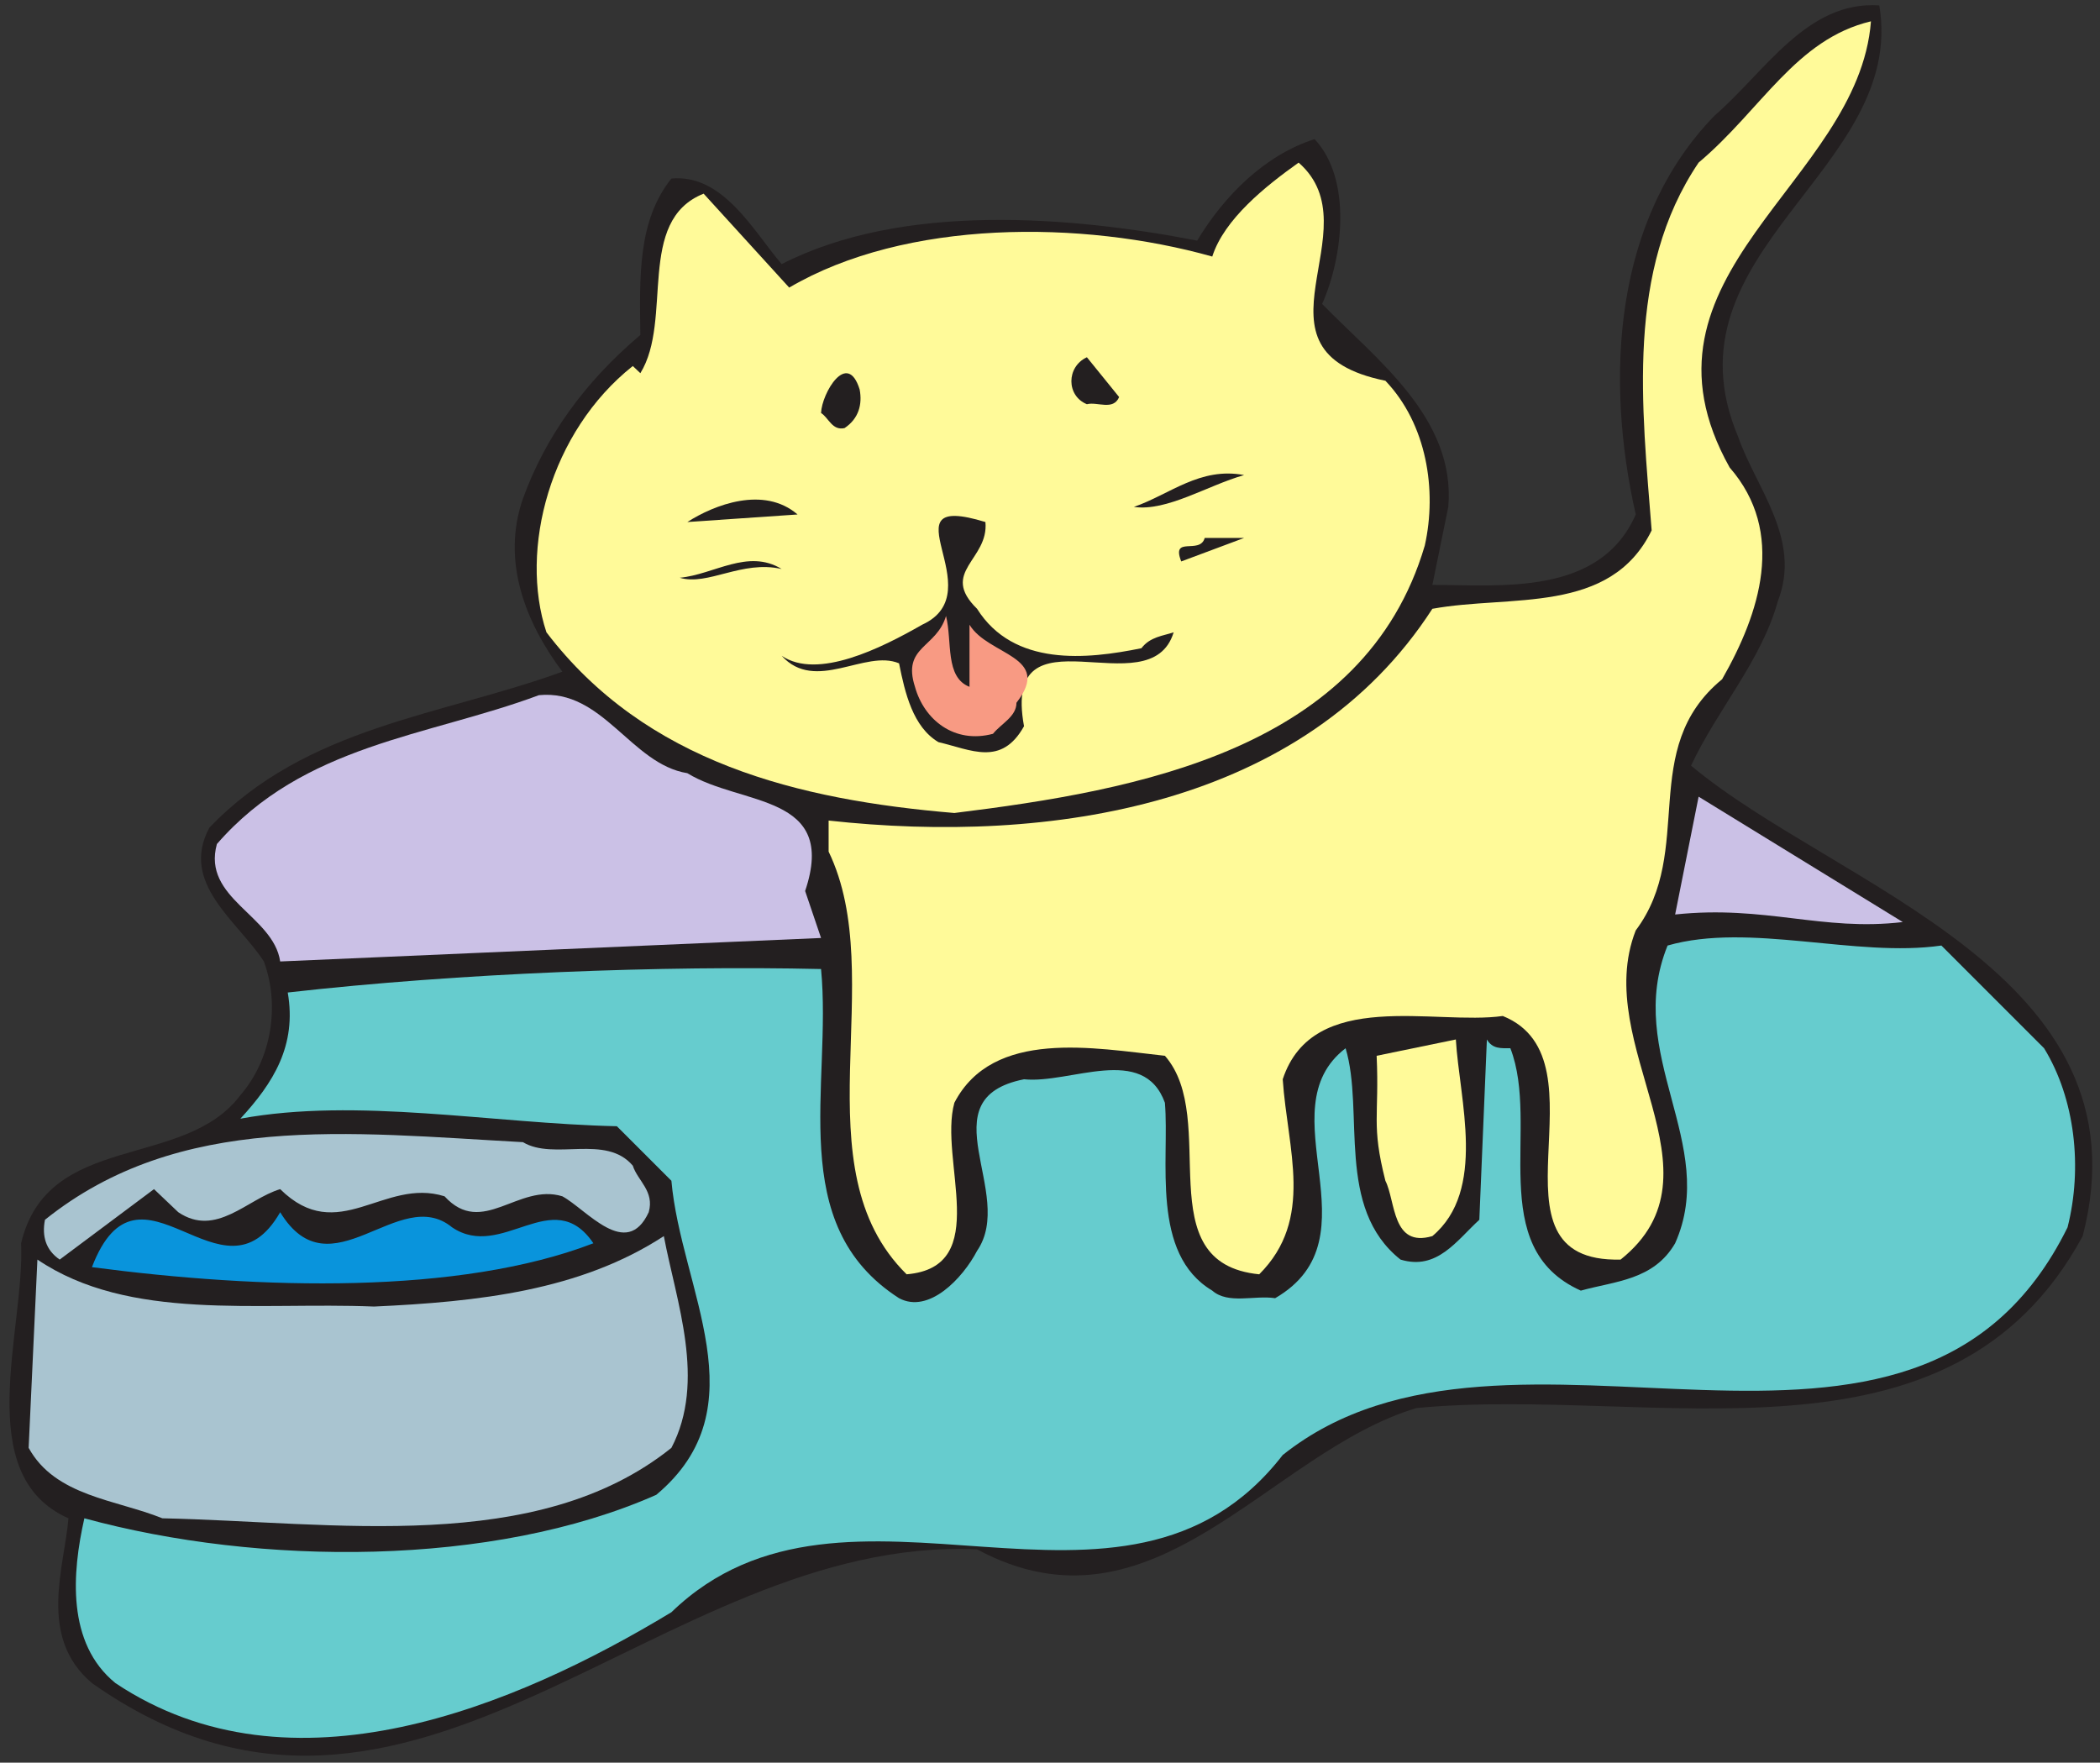
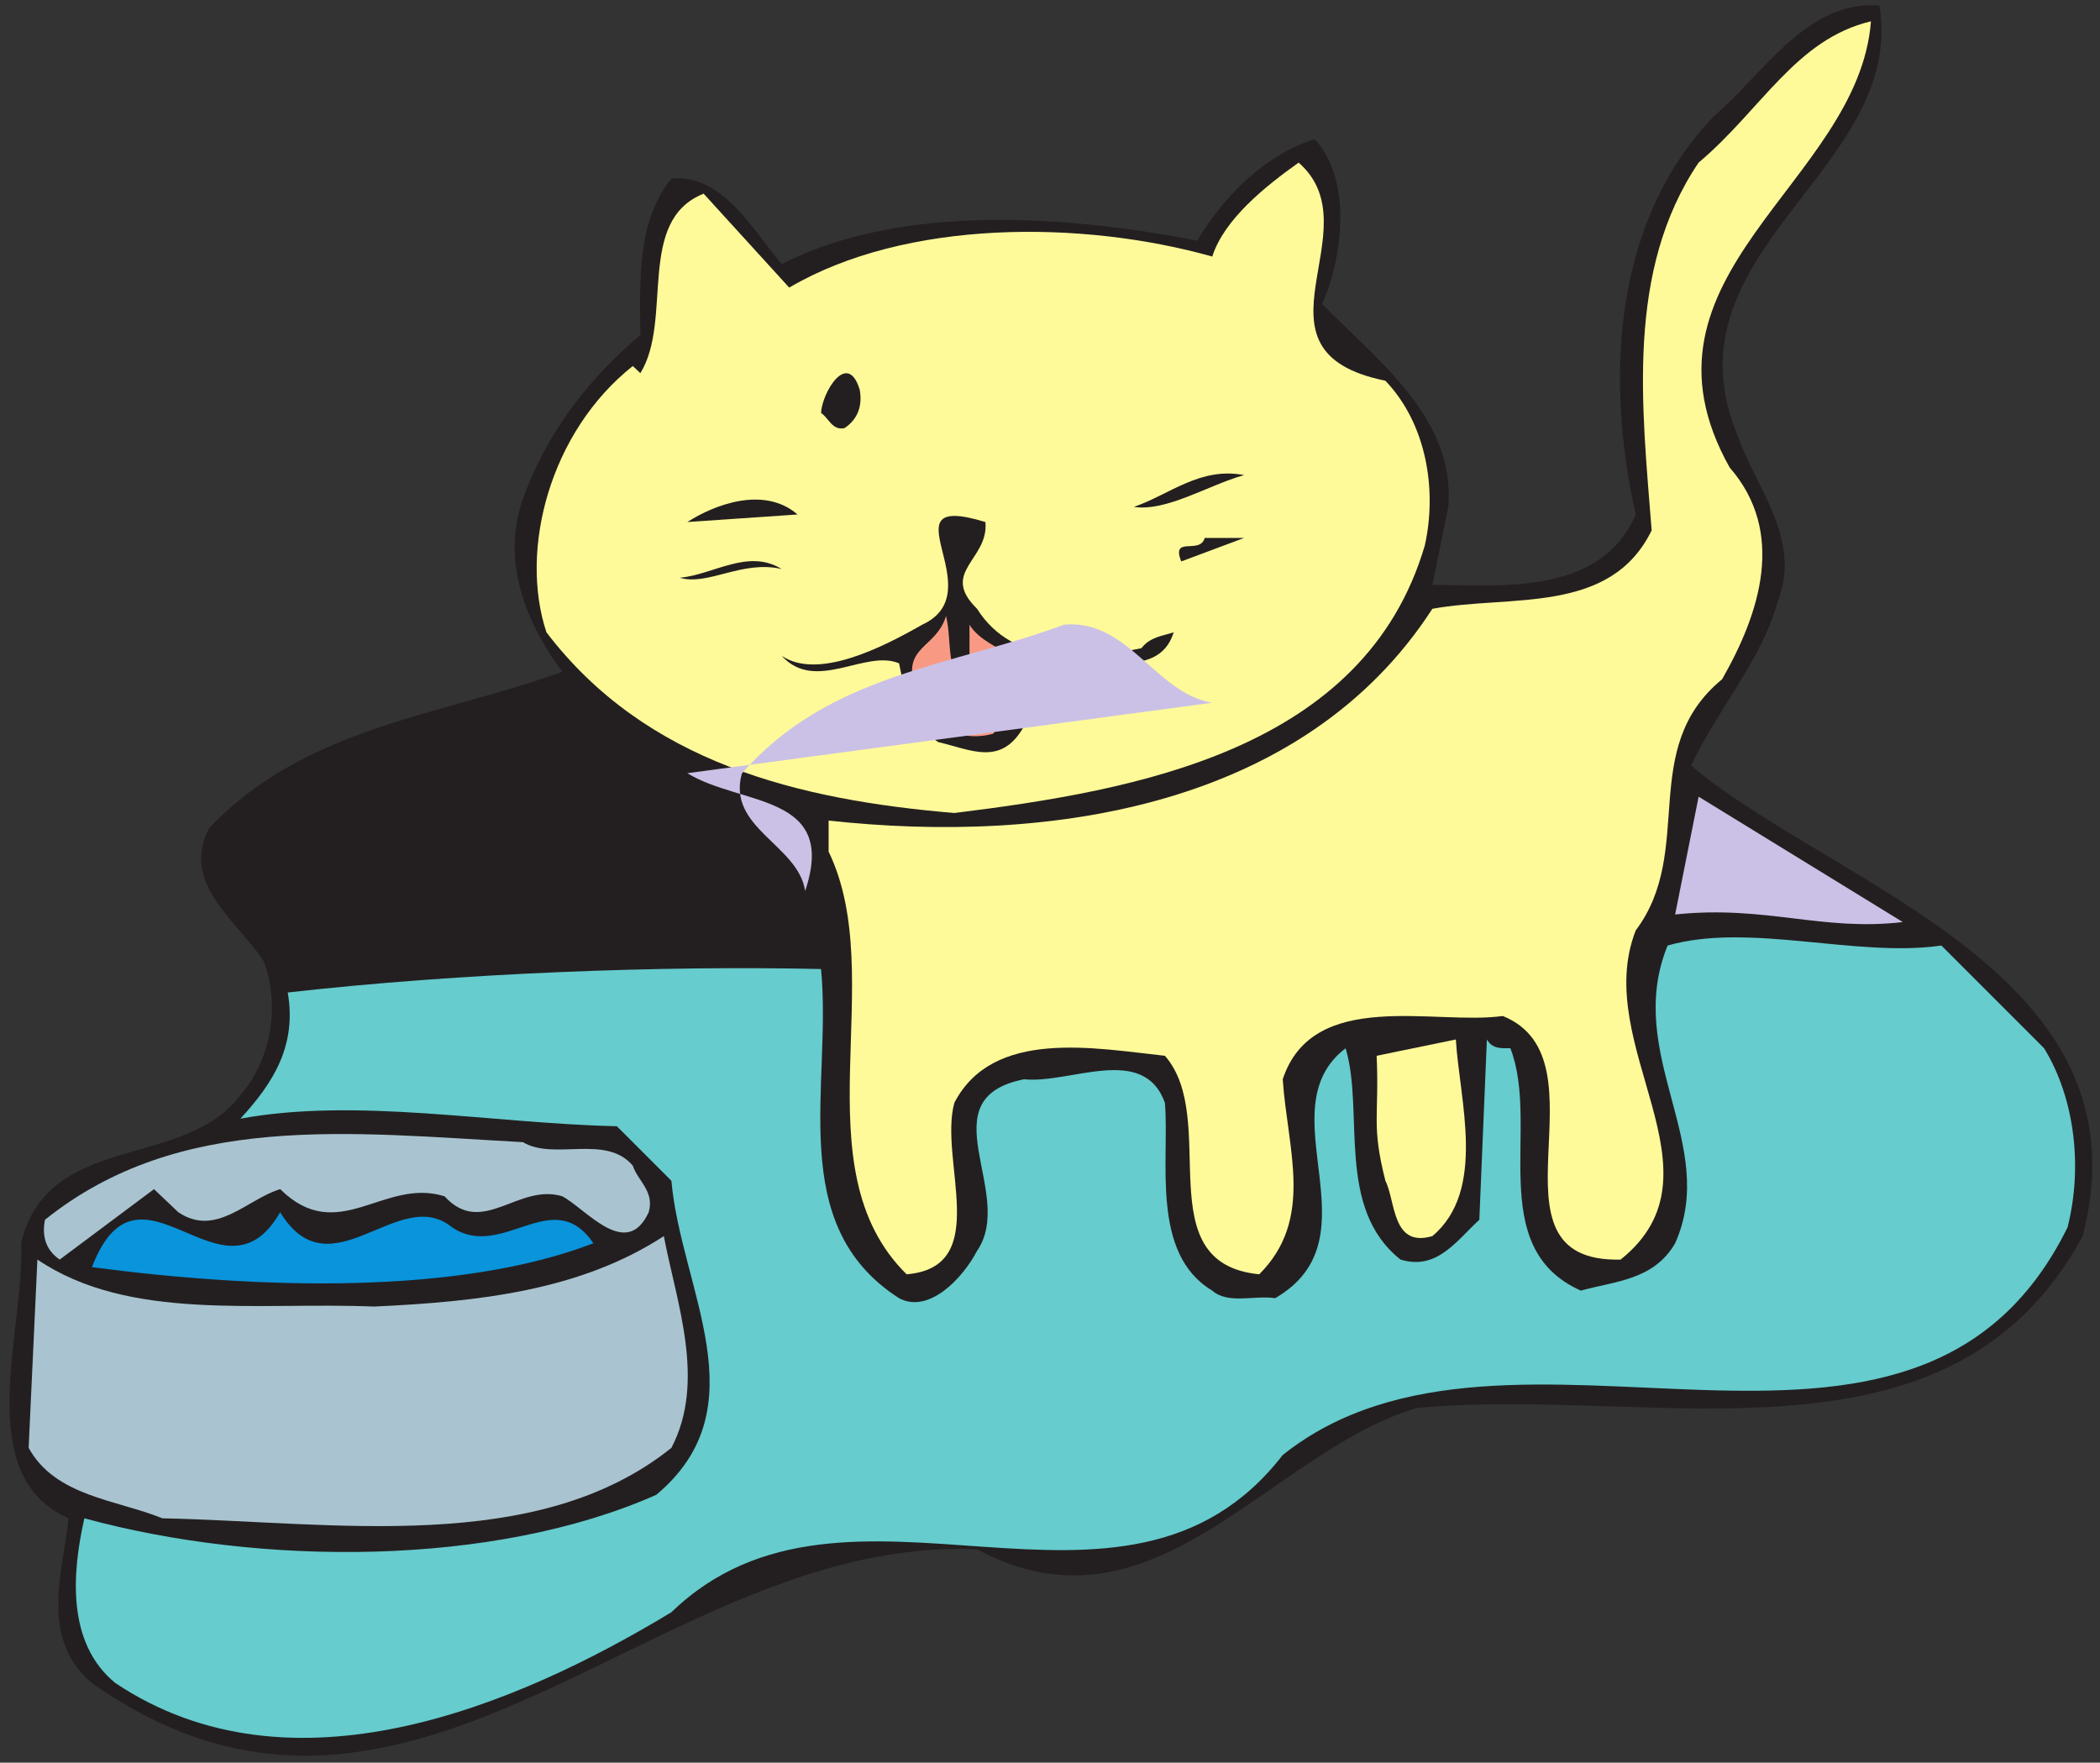
<svg xmlns="http://www.w3.org/2000/svg" xmlns:ns1="http://www.inkscape.org/namespaces/inkscape" xmlns:ns2="http://sodipodi.sourceforge.net/DTD/sodipodi-0.dtd" id="svg4093" version="1.1" ns1:version="0.48.1 " width="272.5" height="228.75" xml:space="preserve" ns2:docname="Cat_Drinking_1.pdf">
  <rect width="100%" height="100%" fill="#333333" stroke="none" />
  <defs id="defs4097" />
  <ns2:namedview pagecolor="#ffffff" bordercolor="#666666" borderopacity="1" objecttolerance="10" gridtolerance="10" guidetolerance="10" ns1:pageopacity="0" ns1:pageshadow="2" ns1:window-width="640" ns1:window-height="480" id="namedview4095" showgrid="false" ns1:zoom="1.2721311" ns1:cx="136.25" ns1:cy="114.375" ns1:window-x="384" ns1:window-y="90" ns1:window-maximized="0" ns1:current-layer="g4101" />
  <g id="g4101" ns1:groupmode="layer" ns1:label="Cat_Drinking_1" transform="matrix(1.25,0,0,-1.25,0,228.75)">
    <g id="g4103" transform="scale(0.24,0.24)">
      <path d="m 812.875,760.168 c 11.879,-71.285 -94.855,-106.234 -61.113,-186.469 7.746,-22.386 27.715,-44.426 17.215,-71.285 -7.059,-25.652 -26.168,-46.832 -37.528,-71.109 62.66,-52.516 199,-89.703 169.391,-203.516 C 843.344,121.555 715.266,163.223 612.668,153.41 548.801,134.297 499.051,51.133 422.621,92.285 284.383,98.484 178.168,-63.191 39.762,34.434 16.18,54.406 27.887,84.539 29.605,105.715 -12.742,124.484 10.844,187.156 9.121,224.691 c 11.535,48.555 70.406,31.508 94.852,64.051 13.429,15.496 17.215,38.738 10.16,57.852 -11.363,17.562 -36.496,33.746 -23.586,57.851 42.004,43.907 100.187,48.383 152.695,67.493 -15.84,21.179 -26.512,47.695 -17.043,74.898 9.641,26.516 26.336,50.105 50.781,70.766 -0.343,24.968 -1.203,49.418 13.43,67.668 22.379,2.066 35.465,-22.727 47.684,-37.02 52.508,26.859 125.496,20.66 179.722,10.16 11.704,19.457 29.262,37.016 50.782,43.903 16.355,-17.387 12.222,-51.309 3.269,-71.282 23.242,-23.929 57.844,-49.242 54.571,-87.808 l -6.883,-33.75 c 29.265,0 72.472,-4.993 87.965,30.476 -13.426,59.406 -9.469,127.758 34.085,172.524 22.036,19.113 39.938,49.761 71.27,47.695" style="fill:#231f20;fill-opacity:1;fill-rule:nonzero;stroke:none" id="path4105" />
      <path d="M 809.258,753.277 C 803.922,683.203 701.324,643.773 748.148,560.266 772.59,532.203 761.23,497.25 744.875,468.668 708.207,438.535 733.516,394.633 707.52,360.023 c -19.625,-50.105 40.628,-104.683 -6.54,-142.39 -62.664,-1.551 -3.789,86.262 -50.957,105.371 -29.265,-4.133 -82.113,12.226 -95.195,-27.375 2.063,-30.477 13.77,-60.434 -10.16,-84.367 -48.887,4.82 -16.695,66.976 -40.797,94.527 -30.469,3.27 -74.367,11.879 -91.066,-20.32 -6.887,-24.793 16.699,-71.11 -20.657,-74.207 -46.824,46.144 -7.23,127.929 -33.738,182.851 l 0,13.43 c 95.539,-10.5 205.711,5.855 261.145,91.602 33.738,6.199 76.949,-2.754 94.851,33.918 -4.133,53.203 -11.363,112.261 20.313,159.097 27.199,22.895 42.004,53.371 74.539,61.117" style="fill:#fffa99;fill-opacity:1;fill-rule:nonzero;stroke:none" id="path4107" />
      <path d="m 599.238,597.801 c 17.907,-18.766 22.383,-47.348 17.043,-71.281 -25.992,-88.329 -124.117,-105.891 -203.476,-115.704 -67.481,5.68 -133.41,21.696 -176.45,78.168 -11.878,35.813 1.547,86.778 37.356,115.188 l 3.269,-3.098 c 14.29,23.071 -2.066,65.946 27.375,77.653 l 37.008,-40.633 c 50.442,29.613 126.7,29.269 182.992,13.429 5.165,16.184 23.071,30.473 37.356,40.637 33.055,-28.93 -25.992,-81.445 37.527,-94.359" style="fill:#fffa99;fill-opacity:1;fill-rule:nonzero;stroke:none" id="path4109" />
-       <path d="m 484.074,590.742 c -2.582,-6.023 -9.469,-1.894 -13.945,-3.097 -8.949,3.613 -8.949,16.183 0,20.316 l 13.945,-17.219" style="fill:#231f20;fill-opacity:1;fill-rule:nonzero;stroke:none" id="path4111" />
      <path d="m 371.836,594.016 c 1.203,-6.371 -0.348,-12.571 -6.539,-16.7 -5.34,-1.207 -6.887,4.473 -10.16,6.539 0.343,8.614 11.359,27.375 16.699,10.161" style="fill:#231f20;fill-opacity:1;fill-rule:nonzero;stroke:none" id="path4113" />
      <path d="m 538.129,556.996 c -15.84,-4.476 -33.399,-15.84 -47.688,-13.773 15.497,5.34 28.579,17.39 47.688,13.773" style="fill:#231f20;fill-opacity:1;fill-rule:nonzero;stroke:none" id="path4115" />
      <path d="m 344.98,539.949 -47.683,-3.269 c 11.531,7.402 33.051,15.84 47.683,3.269" style="fill:#231f20;fill-opacity:1;fill-rule:nonzero;stroke:none" id="path4117" />
      <path d="m 426.234,536.68 c 1.547,-16.36 -19.968,-21.524 -3.613,-37.535 15.832,-25.141 47.508,-21.868 71.094,-17.047 3.785,4.992 9.469,5.336 13.941,6.886 -10.156,-33.402 -74.539,13.086 -64.726,-40.632 -9.813,-17.563 -22.895,-10.161 -37.012,-6.887 -11.016,6.543 -14.461,21.176 -17.043,34.09 -14.629,6.199 -36.148,-12.914 -50.781,3.273 15.492,-10.504 43.035,3.27 60.765,13.43 31.332,14.289 -17.73,58.195 27.375,44.422" style="fill:#231f20;fill-opacity:1;fill-rule:nonzero;stroke:none" id="path4119" />
      <path d="m 510.93,519.633 c -4.477,11.363 8.09,2.754 10.156,10.16 l 17.043,0 -27.199,-10.16" style="fill:#231f20;fill-opacity:1;fill-rule:nonzero;stroke:none" id="path4121" />
      <path d="m 338.094,516.363 c -17.215,3.957 -31.848,-7.406 -44.071,-3.789 14.805,1.375 29.438,12.742 44.071,3.789" style="fill:#231f20;fill-opacity:1;fill-rule:nonzero;stroke:none" id="path4123" />
      <path d="m 419.348,465.398 0,26.86 c 8.09,-13.43 36.148,-13.43 20.312,-33.75 0,-6.024 -6.543,-8.953 -10.156,-13.43 -16.699,-4.476 -29.781,6.027 -33.742,20.32 -5.68,17.559 9.297,16.7 13.429,30.645 2.754,-11.02 -0.519,-26.516 10.157,-30.645" style="fill:#f89a83;fill-opacity:1;fill-rule:nonzero;stroke:none" id="path4125" />
-       <path d="m 297.297,428.035 c 23.238,-14.293 65.242,-8.609 50.953,-50.965 l 6.887,-20.32 -233.949,-10.156 c -2.926,19.972 -33.911,27.203 -27.372,50.793 37.528,43.215 91.239,46.488 139.27,64.394 27.715,2.754 39.766,-29.789 64.211,-33.746" style="fill:#cbc1e6;fill-opacity:1;fill-rule:nonzero;stroke:none" id="path4127" />
+       <path d="m 297.297,428.035 c 23.238,-14.293 65.242,-8.609 50.953,-50.965 c -2.926,19.972 -33.911,27.203 -27.372,50.793 37.528,43.215 91.239,46.488 139.27,64.394 27.715,2.754 39.766,-29.789 64.211,-33.746" style="fill:#cbc1e6;fill-opacity:1;fill-rule:nonzero;stroke:none" id="path4127" />
      <path d="m 823.031,363.641 c -34.945,-4.133 -59.39,7.402 -98.468,3.269 l 10.156,50.965 88.312,-54.234" style="fill:#cbc1e6;fill-opacity:1;fill-rule:nonzero;stroke:none" id="path4129" />
      <path d="M 884.145,309.059 C 897.57,287.191 900.84,257.406 894.301,231.578 827.852,96.766 653.293,211.605 554.828,133.09 485.969,44.246 366.496,138.773 290.41,65.082 222.926,24.273 126.008,-16.359 49.922,34.434 28.746,51.652 31.156,82.125 36.492,105.715 112.238,85.055 213.113,84.539 283.867,115.875 c 45.274,37.879 10.672,88.844 6.543,135.848 l -23.586,23.59 c -54.054,1.203 -112.41,12.566 -162.851,3.269 14.289,15.496 24.445,31.684 20.488,54.582 74.367,8.438 162.676,11.707 230.676,10.156 4.82,-50.445 -15.84,-110.535 33.738,-142.39 12.914,-6.887 27.547,8.609 33.746,20.488 17.039,24.797 -22.039,65.773 20.309,74.211 19.968,-2.066 51.644,15.496 60.941,-10.16 2.067,-24.793 -6.371,-65.254 20.484,-81.266 6.887,-6.027 18.25,-1.894 27.2,-3.273 45.101,26.172 -4.477,81.269 30.472,108.129 8.262,-27.551 -4.476,-69.043 23.754,-91.426 15.84,-4.824 24.274,8.262 34.086,17.215 l 3.27,78 c 2.41,-4.133 6.027,-3.789 10.156,-3.789 13.086,-33.746 -11.359,-86.09 30.473,-104.856 14.804,4.129 31.5,4.477 40.797,20.488 19.109,42.872 -22.379,81.614 -3.27,128.789 35.461,10.161 81.426,-5.335 118.437,0 l 44.415,-44.421" style="fill:#66ccce;fill-opacity:1;fill-rule:nonzero;stroke:none" id="path4131" />
      <path d="m 619.555,227.789 c -17.559,-5.164 -15.84,15.152 -20.317,23.934 -6.195,24.449 -2.582,27.722 -3.785,54.066 l 34.258,7.059 c 1.547,-26.172 13.426,-65.258 -10.156,-85.059" style="fill:#fffa99;fill-opacity:1;fill-rule:nonzero;stroke:none" id="path4133" />
      <path d="m 273.711,258.266 c 2.066,-6.543 9.469,-11.02 6.887,-20.145 -9.641,-20.832 -26.856,1.203 -37.356,6.887 -19.109,5.855 -34.601,-17.906 -50.957,0 -26.34,8.265 -45.965,-21.695 -71.097,3.097 -14.286,-4.304 -27.715,-21.003 -44.067,-9.984 l -10.504,9.984 -40.797,-30.472 c -6.027,4.133 -7.746,10.156 -6.371,17.215 58.188,46.66 131.348,37.707 206.75,33.578 13.426,-8.094 35.805,3.613 47.512,-10.16" style="fill:#a9c4d0;fill-opacity:1;fill-rule:nonzero;stroke:none" id="path4135" />
      <path d="m 195.555,231.578 c 21.691,-14.637 43.554,18.942 61.113,-6.887 -58.184,-22.382 -143.742,-19.972 -216.906,-10.332 20.66,53.723 56.469,-19.8 81.426,23.762 21.863,-35.812 51.3,12.399 74.367,-6.543" style="fill:#0994dc;fill-opacity:1;fill-rule:nonzero;stroke:none" id="path4137" />
      <path d="M 290.41,136.191 C 232.223,89.531 144.258,104.164 70.234,105.715 c -19.969,8.094 -46.309,9.469 -57.844,30.476 l 3.789,81.442 c 39.766,-26.86 94.851,-18.254 145.636,-20.32 45.102,2.066 89.172,6.89 125.321,30.476 5.336,-28.41 18.422,-62.672 3.273,-91.598" style="fill:#a9c4d0;fill-opacity:1;fill-rule:nonzero;stroke:none" id="path4139" />
    </g>
  </g>
</svg>